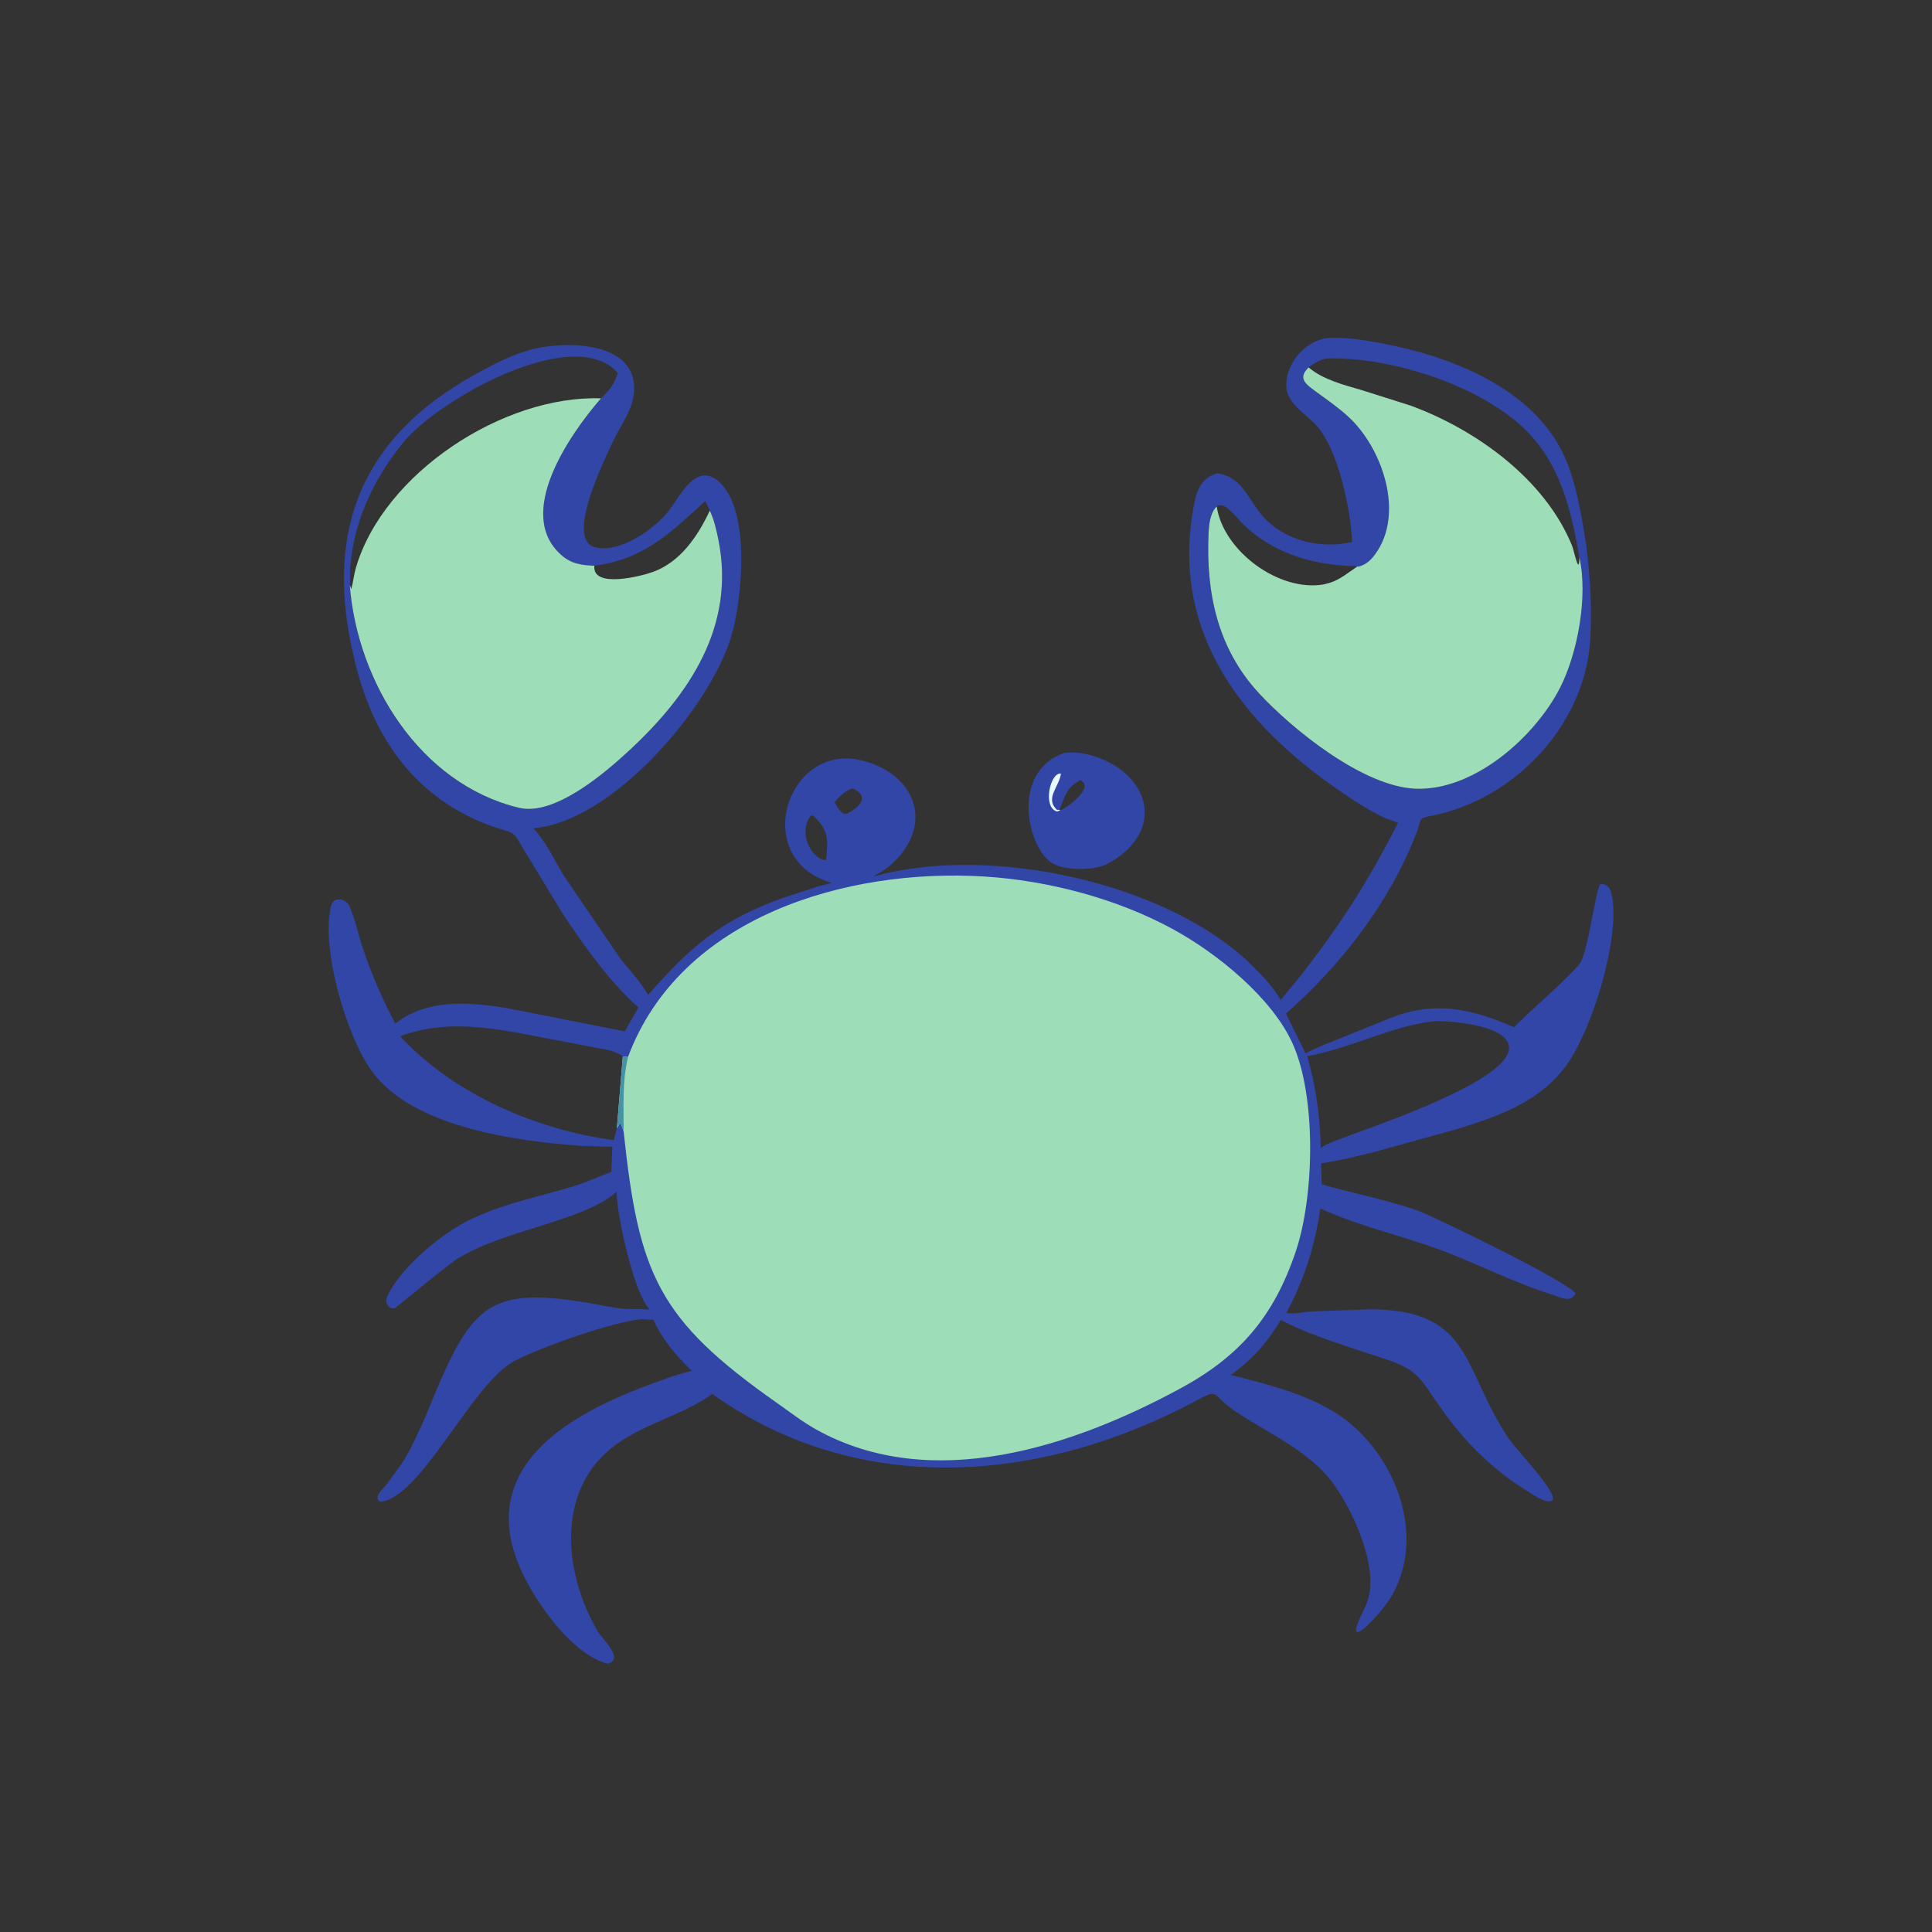
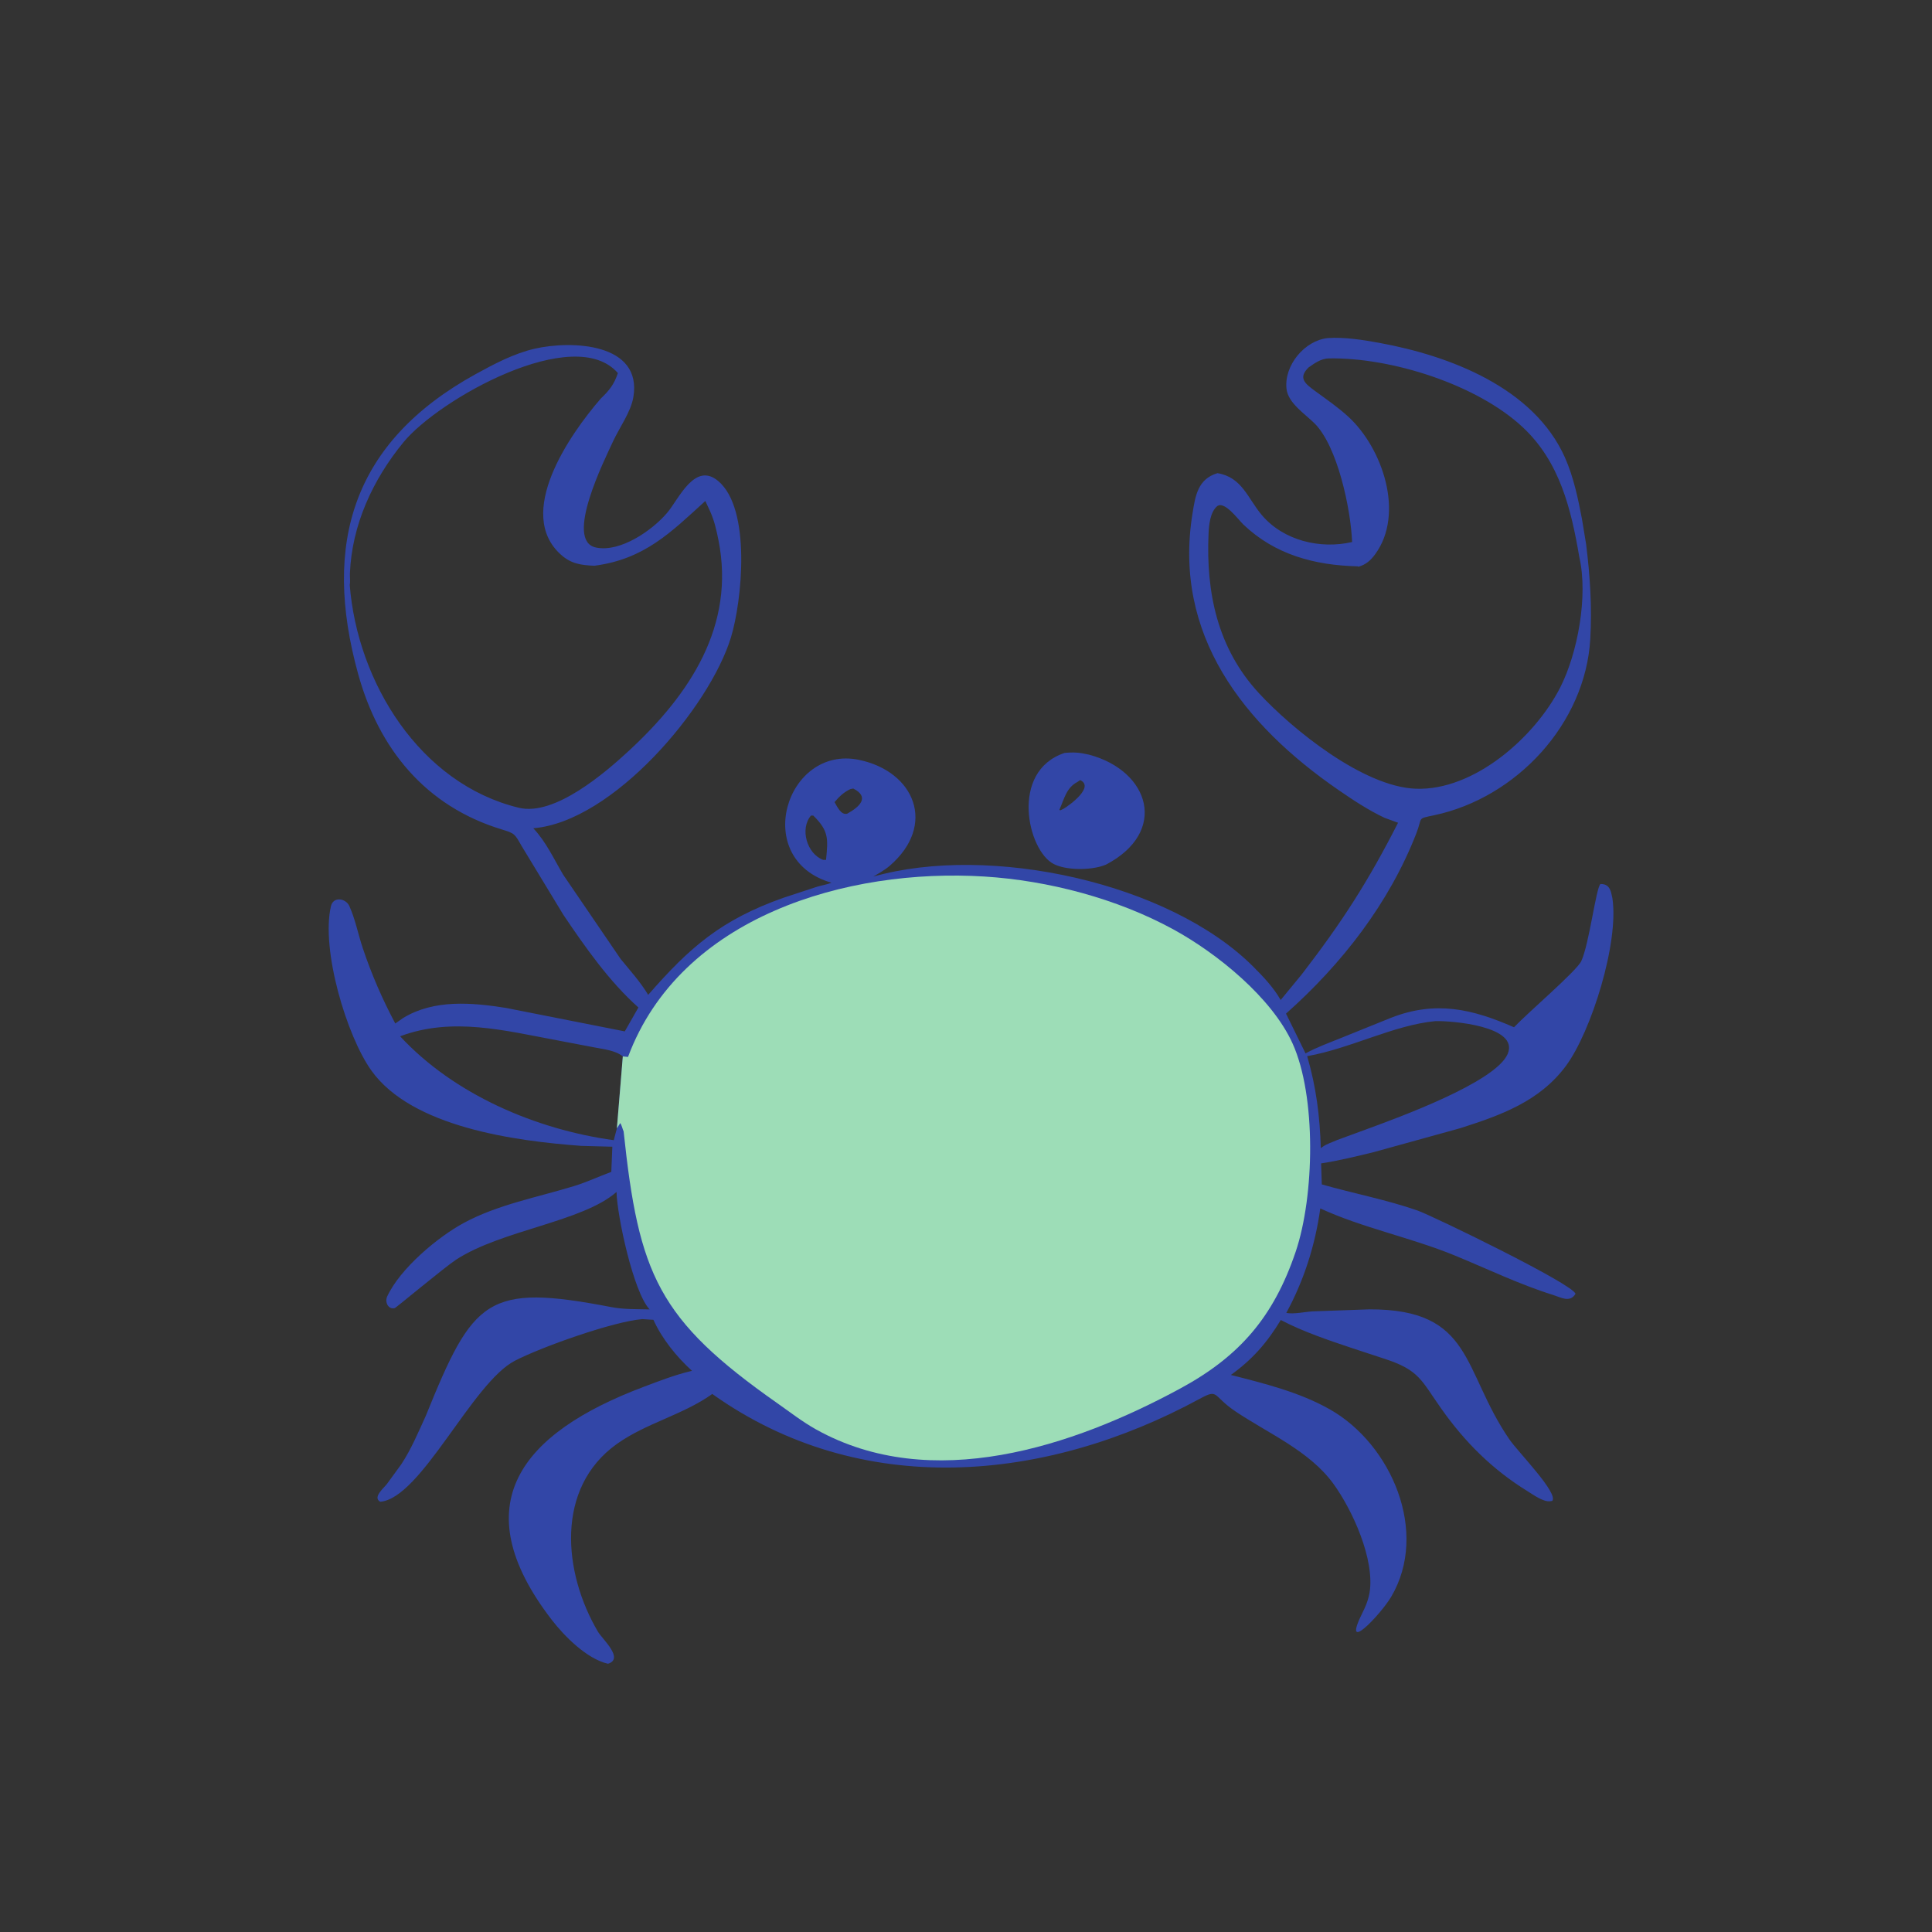
<svg xmlns="http://www.w3.org/2000/svg" version="1.1" style="display: block;" viewBox="0 0 2048 2048" width="640" height="640">
  <rect x="0" y="0" width="2048" height="2048" fill="#333333" stroke="none" />
  <path transform="translate(0,0)" fill="rgb(50,70,167)" d="M 1128.52 798.135 C 1134.7 797.522 1141.39 797.397 1147.5 798.567 L 1154.5 800.003 C 1218.75 817.16 1238.77 881.696 1172.39 916.542 L 1169.53 917.602 C 1155.35 922.521 1130.47 922.755 1116.95 915.865 C 1089.32 901.778 1070.04 817.56 1128.52 798.135 z M 1122.99 858.415 L 1123.89 859.024 L 1127.01 857.556 C 1133.88 853.665 1160.57 834.002 1145 826.941 L 1142 828.969 C 1130.31 835.097 1128.16 846.813 1122.99 858.415 z" />
-   <path transform="translate(0,0)" fill="rgb(232,248,254)" d="M 1123.89 859.024 L 1120.5 860.225 C 1104.84 856.092 1113.19 818.326 1124.61 820.064 C 1122.94 834.088 1107.26 846.045 1120.44 858.5 L 1122.99 858.415 L 1123.89 859.024 z" />
  <path transform="translate(0,0)" fill="rgb(50,70,167)" d="M 1407.55 358.357 C 1425.43 357.193 1444.72 360.268 1462.27 363.478 C 1536.59 377.063 1626.05 410.866 1659.02 485.245 C 1667.94 505.351 1672.85 528.516 1676.92 550 L 1681.36 577 C 1685.53 610.479 1687.69 643.54 1685.76 677.307 C 1680.61 767.129 1607.52 845.73 1520.25 864.199 C 1501.57 868.154 1508.19 865.888 1501.42 883.285 C 1472.56 957.451 1422.43 1021.9 1363.23 1074.46 L 1383.93 1116.66 C 1395.64 1110.18 1408.77 1105.49 1421.17 1100.46 L 1474.43 1078.94 C 1521.98 1060.35 1560.69 1069.59 1604.91 1088.95 C 1619.94 1073.09 1671.38 1029.26 1676.24 1018.78 C 1684.58 1000.81 1691.74 941.806 1696.5 937.08 C 1703.12 936.898 1706.41 940.28 1707.99 946.682 L 1709.17 951.883 C 1716.44 999.087 1686.76 1093.66 1660 1129.82 C 1631.95 1167.71 1590.48 1182.36 1547.54 1196.04 L 1456.1 1221.33 C 1437.54 1225.83 1419.33 1230.35 1400.42 1233.25 L 1401.16 1255.51 C 1434.69 1265.1 1469.54 1271.68 1502.47 1283.13 C 1518.01 1288.53 1667.63 1361.13 1670.08 1371.5 C 1664.29 1381.29 1654.51 1375.26 1646.28 1372.69 C 1610.36 1361.44 1576.75 1345.09 1542.04 1330.84 C 1495.79 1311.85 1444.46 1301.68 1399.56 1280.99 C 1394.22 1319.74 1382.24 1357.4 1363.53 1391.72 C 1371.29 1393.3 1383.36 1390.58 1391.5 1390.1 L 1451.72 1387.96 C 1562.22 1387.75 1549.54 1452.28 1600 1525.78 C 1609.27 1539.28 1652.1 1582.62 1645.5 1590.96 L 1643.62 1591.33 C 1636.17 1592.53 1625.2 1584.4 1619.06 1580.61 C 1582.03 1557.75 1553.01 1528.87 1528 1493.5 C 1506.54 1463.14 1504.63 1452.51 1468.3 1440.58 L 1434.18 1429.37 C 1408.66 1420.84 1381.56 1411.78 1357.68 1399.26 C 1343.09 1423.36 1327.71 1440.99 1304.77 1457.51 C 1340.43 1466.6 1377.72 1475.8 1409.91 1494.11 C 1474.99 1531.13 1515.07 1624.16 1474.76 1692.59 C 1463.47 1711.74 1420.45 1756.79 1444.87 1708.34 C 1447.4 1703.33 1449.6 1697.88 1450.91 1692.41 L 1451.73 1688.73 C 1457.71 1653.42 1433.7 1600.69 1413.34 1572.71 C 1388.03 1537.95 1344.52 1519.56 1309.73 1496.2 C 1284.87 1479.51 1292.24 1471.65 1271.82 1482.75 C 1108.12 1571.73 912.487 1589.75 755.051 1477.67 C 724.018 1499.83 685.038 1508.44 653.89 1530.66 C 588.469 1577.34 596.851 1667.01 633.903 1729.77 C 638.49 1737.54 661.956 1758.25 644.5 1763.65 C 622.027 1758.52 598.167 1734.38 584.71 1716.88 C 490.801 1594.78 552.272 1519.16 682.188 1470.16 C 698.491 1464.01 715.246 1457.49 732.219 1453.45 L 733.55 1453.15 C 717.237 1438.29 701.759 1419.28 692.651 1399.04 L 680.815 1398.33 C 650.392 1400.79 575.21 1427.32 545.855 1442.41 C 500.546 1465.7 446.288 1588.54 403 1591.92 C 394.833 1587.2 406.591 1577.66 410.161 1573.08 L 425.229 1552.41 C 435.837 1536.44 443.449 1518.15 451.405 1500.75 C 501.623 1376.77 515.881 1360.1 648.016 1385.58 C 661.245 1388.13 675.233 1387.7 688.668 1388.03 C 671.49 1370.27 654.052 1288.32 653.555 1263.52 C 617.229 1295.35 532.135 1303.69 483.5 1335.28 C 472.289 1342.56 419.778 1386.25 418.598 1386.59 C 411.619 1388.56 407.693 1380.29 410.391 1374.41 C 423.949 1344.87 463.964 1311.29 491.769 1296.29 C 527.916 1276.79 569.73 1269.2 608.689 1257.23 C 622.252 1253.06 634.772 1247.12 648.01 1242.22 L 649.104 1215.56 L 616.393 1214.68 C 544.994 1209.48 436.562 1194.63 393.794 1134.99 C 367.357 1098.12 340.052 1006.36 350.843 960.5 C 353.3 950.055 366.524 952.108 370.311 960.438 C 376.505 974.061 379.725 990.572 384.499 1004.89 C 393.706 1032.5 405.339 1059.26 419.009 1084.96 L 427.5 1079.01 C 460.315 1059.17 500.068 1062.72 536.185 1068.41 L 662.296 1093.31 L 676.741 1067.97 C 645.967 1040.65 620.067 1003.68 597.134 969.632 L 552.926 896.755 C 545.663 884.033 545.713 883.413 532.285 879.349 C 450.656 854.645 401.486 793.437 379.637 714.407 C 341.31 575.779 373.913 468.293 504.442 396.467 C 523.999 385.706 544.932 374.653 566.832 369.633 C 605.98 360.659 680.976 363.527 671.398 420.939 C 668.759 436.756 656.59 453.279 649.905 467.783 C 641.08 486.929 597.743 573.2 631.701 580.392 C 657.433 585.841 691.493 562.231 707.293 543.5 C 719.689 528.805 736.516 489.137 761.288 509.872 C 796.706 539.519 786.532 637.26 774.892 675.5 C 752.253 749.871 649.809 871.086 565.312 877.988 C 578.839 892.337 586.995 910.307 596.935 927.138 L 657.925 1016.58 C 668.185 1029.11 678.661 1040.67 687.121 1054.58 C 731.151 1004.12 764.475 974.991 830.685 951.617 L 866.311 939.921 C 871.295 938.41 876.588 937.696 881.395 935.718 C 795.572 910.974 833.284 789.367 910.613 805.491 C 969.652 817.802 993.226 874.635 943.066 917.843 C 937.871 922.318 931.622 925.665 925.781 929.227 C 1049 894.349 1239.23 935.5 1328.39 1024.58 C 1339.15 1035.32 1350.01 1046.77 1357.57 1060.04 L 1379.84 1032.96 C 1422.7 977.358 1450.25 934.483 1482 872.16 L 1467.51 866.846 C 1450.47 858.767 1434.59 848.273 1419.09 837.609 C 1318.04 768.093 1243.34 672.805 1264.07 544.508 C 1267.14 525.5 1269.65 507.798 1290.58 501.572 C 1316.78 505.927 1322.45 528.135 1337.67 546.089 C 1360.64 573.176 1399.74 582.378 1433.28 574.563 C 1431.9 539.231 1417.7 472.88 1393.5 448.832 C 1383.32 438.717 1365.44 427.266 1363.76 412.233 C 1360.98 387.409 1382.88 360.91 1407.55 358.357 z M 370.723 619.936 C 378.812 723.263 445.037 830.842 550 856.27 C 588.049 865.488 641.996 818.694 666.97 795.556 C 731.118 736.122 779.725 663.463 761.602 572.574 C 759.392 561.494 757.16 551.61 752.42 541.272 L 747.675 531.055 C 711.178 564.291 683.254 592.721 630.073 599.714 C 616.253 599.1 605.69 597.797 594.901 588.243 C 545.613 544.598 603.403 461.045 637.053 422.273 C 533.916 418.704 407.047 501.165 377.351 601.568 C 375.11 609.146 374.439 616.915 372.385 624.5 L 370.723 619.936 z M 1387.19 389.465 C 1375.76 400.693 1383.3 406.618 1394.29 414.659 C 1406.43 423.54 1418.59 431.849 1429.68 442.11 C 1465.38 475.148 1489.39 544.554 1457.61 587.69 C 1452.86 594.138 1447.9 598.489 1440.09 600.744 L 1439.07 600.337 C 1393.6 599.202 1351.65 588.1 1317.98 555.979 C 1312.63 550.87 1297.52 529.796 1289.79 536.968 C 1282.74 543.409 1281.51 556.691 1281.11 565.841 C 1278.36 628.223 1290.56 687.366 1334.68 734.995 C 1369.98 773.109 1445 834.047 1500.88 836.089 C 1562.4 838.338 1626.89 781.637 1653.8 728.942 C 1672.33 692.648 1683.63 632 1674.18 590.685 C 1674.14 611.802 1668.44 583.434 1666.6 578.882 C 1638.11 508.335 1565.14 455.589 1495.35 429.964 L 1444 413.706 C 1425 408.136 1402.42 402.498 1387.19 389.465 z M 653.928 1196.11 L 660.21 1119.84 C 652.518 1113.52 640.138 1112.24 630.508 1110.37 L 591.5 1102.95 C 535.536 1092.58 479.664 1077.71 424.132 1098.51 C 481.301 1160.24 568.278 1197.38 650.617 1208.65 L 653.928 1196.11 z M 1521.54 1082.43 C 1477.65 1086.54 1431.42 1111.53 1385.66 1119.57 C 1395.17 1152.26 1399.13 1183.15 1400.12 1217.09 L 1401.5 1216.06 C 1406.62 1212.3 1411.81 1211.07 1417.35 1208.5 L 1448.78 1196.98 C 1480.97 1185.11 1585.34 1147.44 1598.21 1117.19 C 1610.77 1087.66 1538.7 1081.94 1521.54 1082.43 z M 370.723 619.936 L 372.385 624.5 C 374.439 616.915 375.11 609.146 377.351 601.568 C 407.047 501.165 533.916 418.704 637.053 422.273 C 645.985 413.827 651.065 407.219 654.983 395.502 C 609.005 342.398 465.299 423.034 427.67 468.834 C 395.263 508.278 372.905 556.545 370.923 608 C 370.789 611.467 371.537 616.691 370.723 619.936 z M 1387.19 389.465 C 1402.42 402.498 1425 408.136 1444 413.706 L 1495.35 429.964 C 1565.14 455.589 1638.11 508.335 1666.6 578.882 C 1668.44 583.434 1674.14 611.802 1674.18 590.685 C 1665.44 539.482 1653.46 489.576 1614.14 452.838 C 1566.12 407.973 1475.56 378.738 1408.5 379.93 C 1400.42 380.073 1393.59 385.001 1387.19 389.465 z M 859.708 864.5 C 847.618 878.603 855.394 905.082 872.526 911.5 L 875.637 911.5 C 877.776 889.119 878.773 880.94 862.131 864.55 L 859.708 864.5 z M 901.328 836.5 C 894.09 840.061 889.792 844.273 884.65 850.279 C 887.482 855.092 891.618 864.461 898.152 862.5 C 911.452 855.194 922.199 844.883 904.5 835.885 L 901.328 836.5 z" />
-   <path transform="translate(0,0)" fill="rgb(157,221,183)" d="M 1387.19 389.465 C 1402.42 402.498 1425 408.136 1444 413.706 L 1495.35 429.964 C 1565.14 455.589 1638.11 508.335 1666.6 578.882 C 1668.44 583.434 1674.14 611.802 1674.18 590.685 C 1683.63 632 1672.33 692.648 1653.8 728.942 C 1626.89 781.637 1562.4 838.338 1500.88 836.089 C 1445 834.047 1369.98 773.109 1334.68 734.995 C 1290.56 687.366 1278.36 628.223 1281.11 565.841 C 1281.51 556.691 1282.74 543.409 1289.79 536.968 C 1297.52 529.796 1312.63 550.87 1317.98 555.979 C 1351.65 588.1 1393.6 599.202 1439.07 600.337 L 1440.09 600.744 C 1447.9 598.489 1452.86 594.138 1457.61 587.69 C 1489.39 544.554 1465.38 475.148 1429.68 442.11 C 1418.59 431.849 1406.43 423.54 1394.29 414.659 C 1383.3 406.618 1375.76 400.693 1387.19 389.465 z M 1289.79 536.968 C 1296.85 584.175 1355.85 627.825 1403.35 619.483 L 1409.54 617.832 C 1420.31 614.58 1429.84 606.512 1439.07 600.337 C 1393.6 599.202 1351.65 588.1 1317.98 555.979 C 1312.63 550.87 1297.52 529.796 1289.79 536.968 z" />
-   <path transform="translate(0,0)" fill="rgb(157,221,183)" d="M 370.723 619.936 L 372.385 624.5 C 374.439 616.915 375.11 609.146 377.351 601.568 C 407.047 501.165 533.916 418.704 637.053 422.273 C 603.403 461.045 545.613 544.598 594.901 588.243 C 605.69 597.797 616.253 599.1 630.073 599.714 C 683.254 592.721 711.178 564.291 747.675 531.055 L 752.42 541.272 C 757.16 551.61 759.392 561.494 761.602 572.574 C 779.725 663.463 731.118 736.122 666.97 795.556 C 641.996 818.694 588.049 865.488 550 856.27 C 445.037 830.842 378.812 723.263 370.723 619.936 z M 630.073 599.714 C 627.437 624.351 680.345 610.566 692.097 606.296 C 721.44 595.635 739.646 568.386 752.42 541.272 L 747.675 531.055 C 711.178 564.291 683.254 592.721 630.073 599.714 z" />
  <path transform="translate(0,0)" fill="rgb(157,221,183)" d="M 665.724 1120.39 C 721.392 971.312 898.084 920.027 1043.66 929.164 C 1111.14 933.399 1183.99 952.477 1243.82 985.194 C 1290.19 1010.55 1348.14 1057.49 1370.13 1106 C 1395.51 1161.99 1393.46 1267.72 1373.5 1326.8 C 1350.13 1395.97 1314.09 1437.71 1251.36 1471.74 C 1137.29 1533.63 987.322 1583.41 865.111 1515.28 C 850.64 1507.21 837.556 1496.98 824.022 1487.48 C 697.495 1398.67 677.094 1350.92 661.068 1199.39 C 659.745 1196.45 659.24 1193.09 657.505 1190.49 L 653.928 1196.11 L 660.21 1119.84 L 665.724 1120.39 z" />
-   <path transform="translate(0,0)" fill="rgb(70,147,163)" d="M 660.21 1119.84 L 665.724 1120.39 C 659.374 1148.1 661.266 1171.12 661.068 1199.39 C 659.745 1196.45 659.24 1193.09 657.505 1190.49 L 653.928 1196.11 L 660.21 1119.84 z" />
</svg>